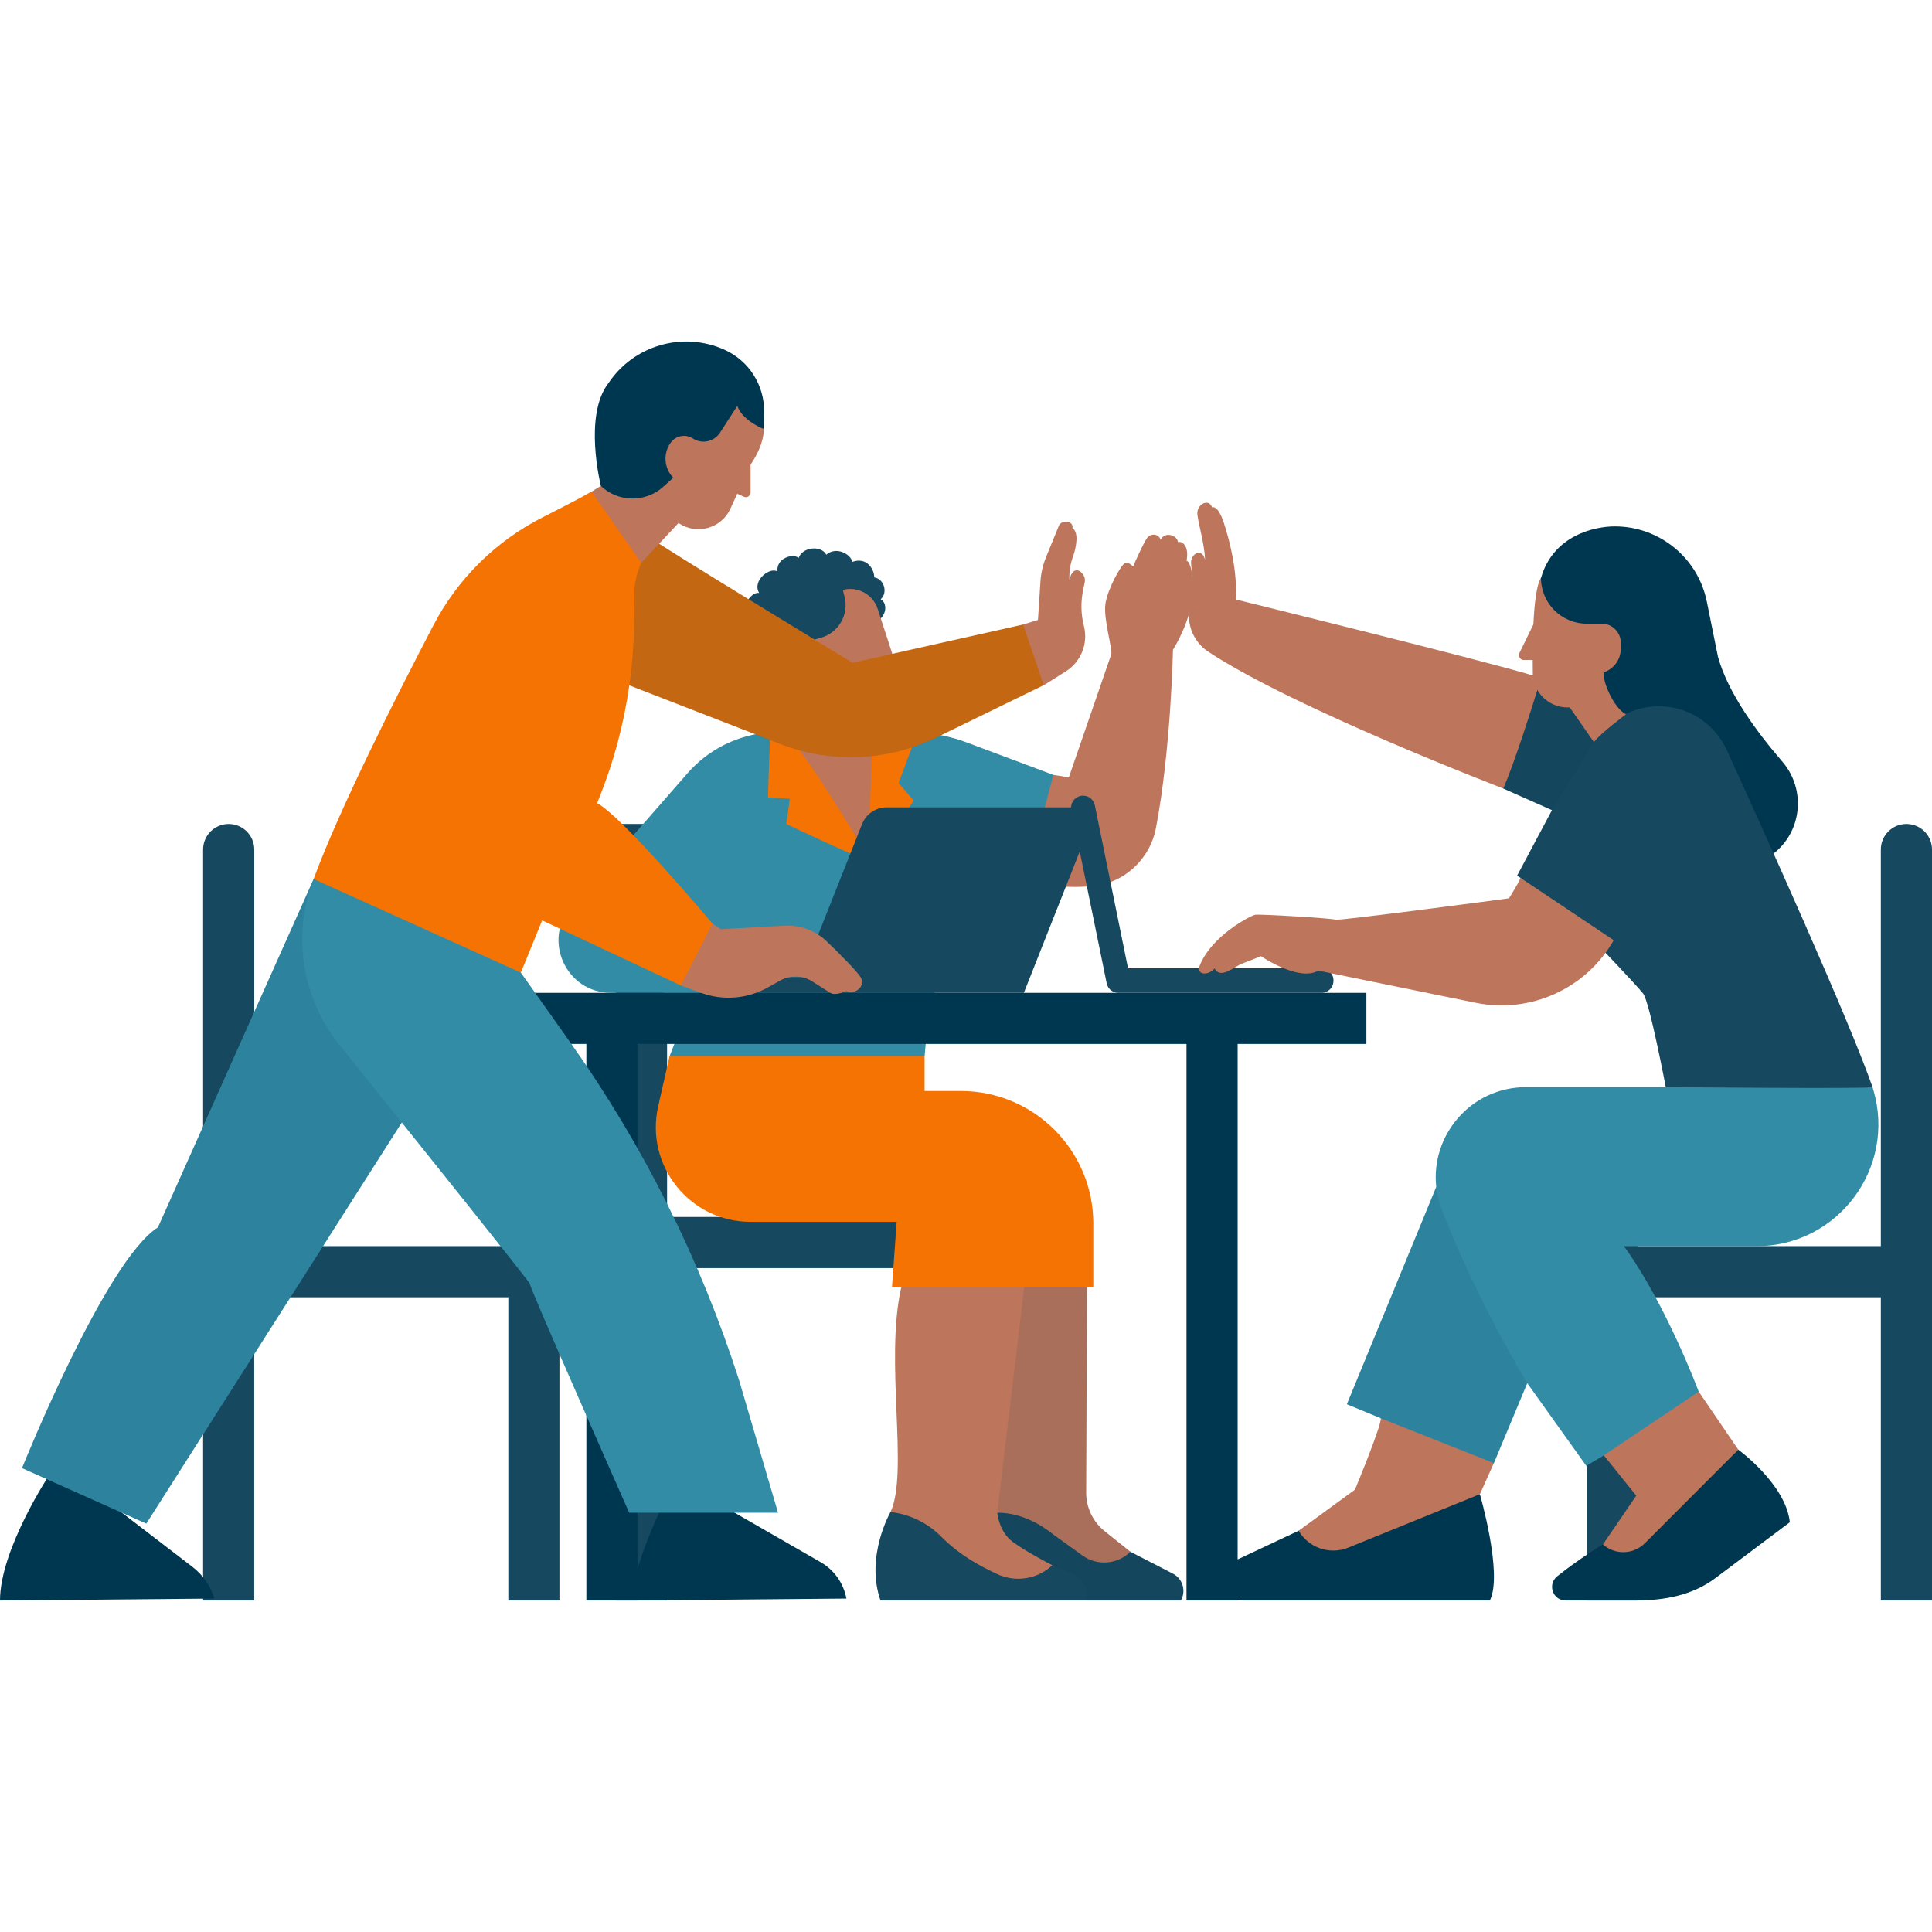
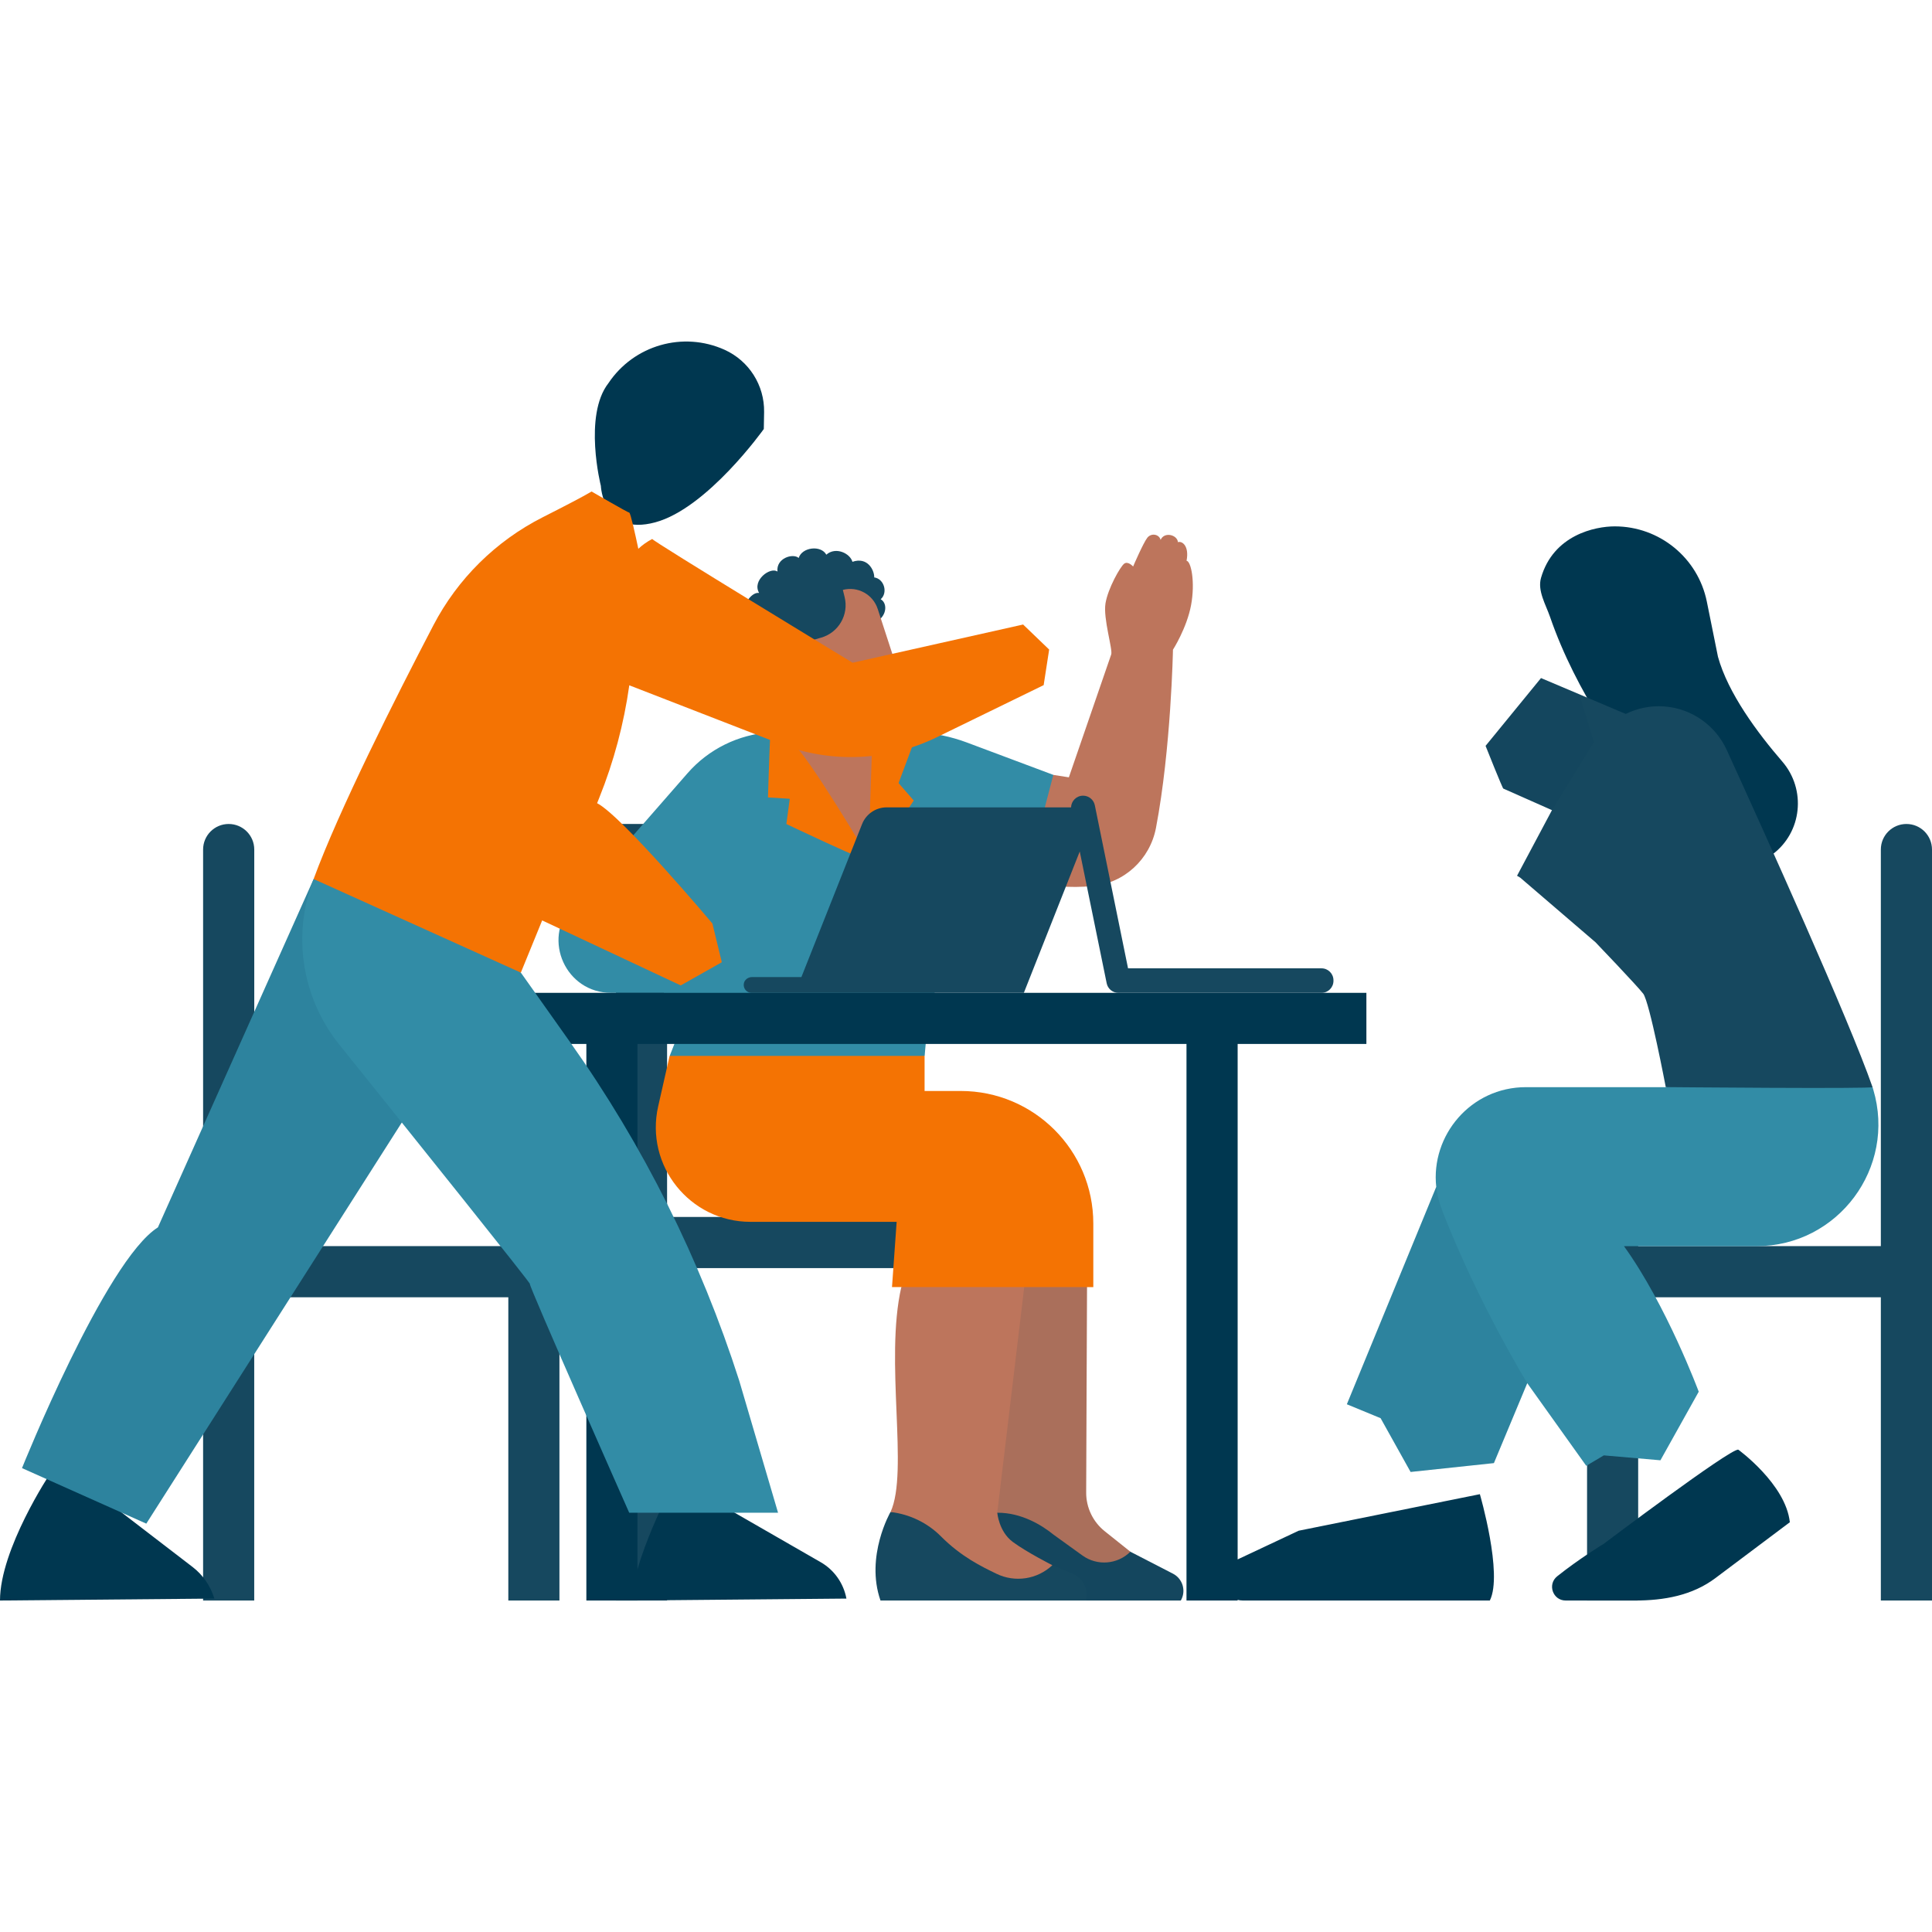
<svg xmlns="http://www.w3.org/2000/svg" width="500" zoomAndPan="magnify" viewBox="0 0 375 375" height="500" preserveAspectRatio="xMidYMid meet" version="1.0">
  <defs>
    <filter x="0%" y="0%" width="100%" height="100%" id="3bac25a515">
      <feColorMatrix values="0 0 0 0 1 0 0 0 0 1 0 0 0 0 1 0 0 0 1 0" color-interpolation-filters="sRGB" />
    </filter>
    <clipPath id="543fe36143">
      <path d="M 39 159 L 375 159 L 375 310.84 L 39 310.84 Z M 39 159 " clip-rule="nonzero" />
    </clipPath>
    <clipPath id="6d14533b15">
      <path d="M 0 286 L 42 286 L 42 310.84 L 0 310.84 Z M 0 286 " clip-rule="nonzero" />
    </clipPath>
    <mask id="45a81f1b98">
      <g filter="url(#3bac25a515)">
        <rect x="-37.5" width="450" fill="#000000" y="-37.5" height="450" fill-opacity="0.1" />
      </g>
    </mask>
    <clipPath id="5bfed44bbf">
      <path d="M 1 0.398 L 77 0.398 L 77 125.922 L 1 125.922 Z M 1 0.398 " clip-rule="nonzero" />
    </clipPath>
    <clipPath id="8de550d274">
      <rect x="0" width="78" y="0" height="126" />
    </clipPath>
    <clipPath id="464028b2fd">
      <path d="M 83 66 L 349 66 L 349 310.84 L 83 310.84 Z M 83 66 " clip-rule="nonzero" />
    </clipPath>
    <mask id="db136f3693">
      <g filter="url(#3bac25a515)">
        <rect x="-37.5" width="450" fill="#000000" y="-37.5" height="450" fill-opacity="0.1" />
      </g>
    </mask>
    <clipPath id="0796ad00d0">
      <rect x="0" width="38" y="0" height="58" />
    </clipPath>
    <mask id="4e505afa0a">
      <g filter="url(#3bac25a515)">
-         <rect x="-37.5" width="450" fill="#000000" y="-37.5" height="450" fill-opacity="0.2" />
-       </g>
+         </g>
    </mask>
    <clipPath id="6843a9fdc3">
      <path d="M 1 0.398 L 83 0.398 L 83 43 L 1 43 Z M 1 0.398 " clip-rule="nonzero" />
    </clipPath>
    <clipPath id="0d426b510f">
      <rect x="0" width="83" y="0" height="44" />
    </clipPath>
    <clipPath id="a340a1168d">
      <path d="M 193 131 L 310 131 L 310 310.84 L 193 310.84 Z M 193 131 " clip-rule="nonzero" />
    </clipPath>
    <mask id="a41d0e6e6c">
      <g filter="url(#3bac25a515)">
        <rect x="-37.5" width="450" fill="#000000" y="-37.5" height="450" fill-opacity="0.1" />
      </g>
    </mask>
    <clipPath id="833980b740">
      <path d="M 0.441 0.52 L 116.84 0.52 L 116.84 179.801 L 0.441 179.801 Z M 0.441 0.52 " clip-rule="nonzero" />
    </clipPath>
    <clipPath id="fd285e46f2">
      <rect x="0" width="117" y="0" height="180" />
    </clipPath>
  </defs>
  <path fill="#16485f" d="M 151.336 131.012 C 155.227 135.934 169.344 121.457 170.762 120.219 C 172.176 118.977 172.133 116.98 170.941 116.312 C 172.387 115.051 171.621 112.352 169.688 112.074 C 169.734 110.695 168.398 108.02 165.457 109.047 C 165.016 107.426 162.227 106.039 160.387 107.664 C 159.359 105.77 155.684 106.18 155.023 108.301 C 153.922 107.336 150.613 108.316 150.906 110.941 C 149.512 109.969 145.914 112.652 147.344 115.09 C 145.695 114.812 143.559 118.156 144.719 120.176 Z M 151.336 131.012 " fill-opacity="1" fill-rule="nonzero" />
  <g clip-path="url(#543fe36143)">
    <path fill="#16485f" d="M 98.664 236.688 L 108.586 236.688 L 108.586 310.66 L 98.664 310.66 L 98.664 251.801 L 49.344 251.801 L 49.344 310.66 L 39.422 310.66 L 39.422 164.898 C 39.422 162.16 41.641 159.934 44.387 159.934 C 47.121 159.934 49.352 162.152 49.352 164.898 L 49.352 241.871 L 98.672 241.871 L 98.672 236.688 Z M 227.664 305.449 L 219.398 301.188 C 219.398 301.188 213.914 300.512 211.156 298.609 C 208.395 296.703 198.652 288.566 198.652 288.566 L 188.723 290.457 L 188.723 231.031 L 178.801 231.031 L 178.801 236.215 L 129.48 236.215 L 129.48 159.934 L 119.559 159.934 L 119.559 310.66 L 129.48 310.66 L 129.48 246.145 L 178.801 246.145 L 178.801 292.344 L 172.844 293.477 C 172.844 293.477 167.902 302.059 170.902 310.66 L 188.73 310.66 C 197.617 310.66 229.191 310.66 229.191 310.66 C 230.266 308.809 229.574 306.43 227.664 305.449 Z M 370.035 159.934 C 367.297 159.934 365.07 162.152 365.07 164.898 L 365.07 241.871 L 317.969 241.871 L 317.969 236.688 L 308.047 236.688 L 308.047 310.66 L 317.969 310.66 L 317.969 251.801 L 365.07 251.801 L 365.07 310.66 L 375 310.66 L 375 164.898 C 375 162.152 372.781 159.934 370.035 159.934 Z M 370.035 159.934 " fill-opacity="1" fill-rule="nonzero" />
  </g>
  <g clip-path="url(#6d14533b15)">
    <path fill="#003750" d="M 41.602 310.285 L 0 310.66 C 0 300.633 9.742 286 9.742 286 L 20.805 291.422 L 37.387 304.156 C 39.398 305.703 40.875 307.848 41.602 310.285 Z M 41.602 310.285 " fill-opacity="1" fill-rule="nonzero" />
  </g>
  <path fill="#328ca6" d="M 4.273 284.957 C 4.273 284.957 20.438 244.676 30.652 238.234 L 60.871 170.637 L 79.621 215.312 L 28.395 295.734 Z M 146.672 219.484 L 179.477 204.949 C 179.477 204.949 179.953 198.648 180.457 196.668 C 180.961 194.68 184.148 181.898 184.066 175.398 C 183.984 168.895 182.297 166.422 182.297 166.422 L 199.23 170.395 L 207.898 164.172 L 204.457 150.406 L 187.656 144.113 C 184.59 142.969 181.363 142.301 178.094 142.145 C 177.594 142.121 172.926 146.914 173.895 144.594 L 154.164 147.609 C 153.652 147.609 150.023 142.121 149.52 142.148 C 143.332 142.555 137.535 145.398 133.434 150.102 L 110.934 175.848 C 105.188 182.426 109.859 192.707 118.59 192.707 L 128.852 192.707 L 132.156 199.422 L 129.988 204.949 Z M 146.672 219.484 " fill-opacity="1" fill-rule="nonzero" />
  <g mask="url(#45a81f1b98)">
    <g transform="matrix(1, 0, 0, 1, 3, 170)">
      <g clip-path="url(#8de550d274)">
        <g clip-path="url(#5bfed44bbf)">
          <path fill="#003750" d="M 1.273 114.957 C 1.273 114.957 17.438 74.676 27.652 68.234 L 57.871 0.637 L 76.621 45.312 L 25.395 125.734 Z M 1.273 114.957 " fill-opacity="1" fill-rule="nonzero" />
        </g>
      </g>
    </g>
  </g>
  <g clip-path="url(#464028b2fd)">
    <path fill="#003750" d="M 324.344 159.395 C 315.059 147.086 305.902 134.336 300.871 119.762 C 300.023 117.316 298.395 114.664 299.109 112.172 C 301.508 103.816 309.629 102.168 313.426 102.168 C 322.102 102.168 329.578 108.281 331.297 116.785 L 333.457 127.48 C 335.398 134.523 341.102 142.219 345.93 147.805 C 350.633 153.242 349.785 161.574 344.012 165.852 C 341.191 167.934 337.898 169.637 334.359 170.074 C 330.504 168.211 326.918 162.805 324.344 159.395 Z M 337.402 281.379 C 335.902 281.082 311.129 299.77 311.129 299.77 C 311.191 299.68 306.391 302.648 302.25 305.957 C 300.301 307.52 301.402 310.66 303.898 310.66 L 317.355 310.66 C 322.988 310.66 328.469 309.684 332.969 306.301 L 347.406 295.465 C 346.613 288.062 337.402 281.379 337.402 281.379 Z M 252.066 297.113 L 240.227 302.68 L 240.227 202.629 L 265.215 202.629 L 265.215 192.707 L 83.941 192.707 L 83.941 202.629 L 113.812 202.629 L 113.812 310.66 L 123.734 310.66 L 123.734 310.652 L 164.289 310.285 C 163.738 307.309 161.918 304.727 159.293 303.219 L 140.07 292.164 L 128.391 292.613 C 128.391 292.613 125.387 298.816 123.734 304.613 L 123.734 202.629 L 230.297 202.629 L 230.297 310.66 L 240.219 310.66 L 240.219 310.531 C 240.531 310.609 240.863 310.66 241.215 310.66 L 289.176 310.66 C 291.758 305.539 287.242 290.02 287.242 290.02 Z M 148.312 79.996 C 148.402 74.801 145.395 70.047 140.656 67.898 C 132.57 64.246 123.039 66.992 118.102 74.363 C 113.184 80.664 116.625 94.301 116.625 94.301 C 116.625 94.301 117.023 104.117 127.172 101.387 C 137.316 98.656 148.254 83.27 148.254 83.27 Z M 148.312 79.996 " fill-opacity="1" fill-rule="nonzero" />
  </g>
  <path fill="#328ca6" d="M 72.195 161.965 L 79.621 165.609 L 101.102 188.793 L 110.625 202.234 C 124.883 222.34 135.961 244.52 143.484 267.992 L 151.02 293.621 L 122.129 293.621 C 122.129 293.621 102.441 249.176 102.848 249.199 C 103.125 249.211 80.25 220.684 65.859 202.758 C 58.637 193.766 56.672 181.602 60.801 170.824 C 60.84 170.734 60.863 170.664 60.887 170.621 M 322.289 283.441 L 329.723 270.129 C 329.723 270.129 323.484 253.344 315.211 241.879 L 340.941 241.879 C 356.762 241.879 368.113 226.645 363.602 211.488 L 363.457 211.016 C 363.457 211.016 353.879 201.348 353.578 200.898 C 353.281 200.449 323.324 211.016 323.324 211.016 L 296.191 211.016 C 285.449 211.016 277.68 220.414 278.773 230.379 L 261.426 272.566 L 267.977 275.27 L 273.797 285.707 L 289.965 283.988 L 296.438 268.473 L 307.891 284.516 L 311.301 282.488 Z M 322.289 283.441 " fill-opacity="1" fill-rule="nonzero" />
  <g mask="url(#db136f3693)">
    <g transform="matrix(1, 0, 0, 1, 260, 229)">
      <g clip-path="url(#0796ad00d0)">
        <path fill="#003750" d="M 20.051 6.262 C 26.965 24.039 36.438 39.457 36.438 39.457 L 29.965 54.977 L 13.797 56.691 L 7.977 46.254 L 1.426 43.551 L 18.773 1.363 C 18.953 3 19.414 4.629 20.051 6.262 Z M 20.051 6.262 " fill-opacity="1" fill-rule="nonzero" />
      </g>
    </g>
  </g>
  <path fill="#f47303" d="M 178.086 142.148 L 174.414 151.996 L 177.359 155.387 C 177.359 155.387 169.68 166.922 168.984 167.164 C 168.285 167.402 152.633 159.941 152.633 159.941 L 153.293 155.043 L 149.062 154.781 C 149.062 154.781 149.301 146.922 149.512 142.172 C 150.016 142.145 150.523 142.121 151.027 142.121 L 176.574 142.121 C 177.074 142.113 177.578 142.129 178.086 142.148 Z M 178.086 142.148 " fill-opacity="1" fill-rule="nonzero" />
  <path fill="#bd755c" d="M 169.328 143.148 L 168.555 166.422 C 168.555 166.422 156.773 146.469 153.824 144.266 Z M 161.781 134.785 L 173.625 128.215 L 170.363 118.195 C 169.441 115.367 166.477 113.746 163.598 114.496 L 163.941 115.887 C 164.789 119.32 162.766 122.809 159.359 123.773 L 155.551 124.855 Z M 161.781 134.785 " fill-opacity="1" fill-rule="nonzero" />
  <path fill="#f47303" d="M 174.945 249.82 L 173.137 249.82 L 174.039 237.16 L 145.672 237.16 C 133.891 237.16 125.145 226.227 127.754 214.727 L 129.969 204.949 L 179.461 204.949 L 179.461 211.758 L 186.48 211.758 C 200.691 211.758 212.211 223.277 212.211 237.488 L 212.211 249.828 L 210.988 249.828 L 201.953 261.234 Z M 198.586 121.219 L 165.488 128.637 C 165.488 128.637 126.496 104.941 126.602 104.613 C 125.586 105.137 124.695 105.781 123.898 106.52 C 123.293 103.652 122.379 99.543 122.145 99.504 C 121.793 99.453 114.824 95.402 114.824 95.402 C 113.191 96.379 109.387 98.352 105.328 100.406 C 96.246 105.012 88.828 112.336 84.121 121.367 C 76.703 135.582 65.789 157.238 60.871 170.621 L 101.094 188.785 L 105.234 178.652 L 132.129 191.27 L 140.102 186.77 L 138.277 179.254 C 138.277 179.254 120.699 158.359 115.898 155.898 L 116.324 154.832 C 119.145 147.812 121.094 140.484 122.145 133.016 L 151.387 144.371 C 161.266 148.203 172.297 147.746 181.824 143.102 L 202.574 132.984 L 203.641 126.078 Z M 198.586 121.219 " fill-opacity="1" fill-rule="nonzero" />
  <g mask="url(#4e505afa0a)">
    <g transform="matrix(1, 0, 0, 1, 121, 104)">
      <g clip-path="url(#0d426b510f)">
        <g clip-path="url(#6843a9fdc3)">
          <path fill="#003750" d="M 82.648 22.102 L 81.582 29.008 L 60.828 39.125 C 51.305 43.77 40.273 44.234 30.395 40.395 L 1.16 29.047 C 1.676 25.395 1.977 21.703 2.059 18.004 C 2.129 14.711 2.172 11.996 2.148 11.09 C 2.082 8.188 3.461 5.234 3.461 5.234 C 3.461 5.234 3.223 4.062 2.898 2.531 C 3.695 1.797 4.586 1.152 5.602 0.629 C 5.496 0.949 44.488 24.648 44.488 24.648 L 77.586 17.234 Z M 82.648 22.102 " fill-opacity="1" fill-rule="nonzero" />
        </g>
      </g>
    </g>
  </g>
  <path fill="#bd755c" d="M 199.223 170.395 L 204.449 150.406 L 207.465 150.879 C 207.465 150.879 215.348 127.977 215.684 127.031 C 216.023 126.086 214.094 120.055 214.574 117.121 C 215.055 114.191 217.449 109.984 218.199 109.414 C 218.949 108.844 219.938 109.961 219.938 109.961 C 220.035 109.707 221.918 105.379 222.684 104.387 C 223.453 103.391 225.008 103.684 225.27 104.793 C 225.996 103.129 228.531 103.816 228.637 105.234 C 229.469 104.949 230.863 105.992 230.309 108.844 C 231.195 108.957 232.012 112.996 231.188 117.445 C 230.363 121.895 227.672 126.109 227.672 126.109 C 227.672 126.109 227.309 145.344 224.371 160.707 C 223.207 166.789 218.203 171.43 212.039 171.992 C 207.809 172.367 203.004 172.195 199.223 170.395 Z M 172.852 293.477 C 176.559 293.906 180.016 295.57 182.641 298.211 C 186.586 302.172 190.539 304.074 193.402 305.461 C 197.016 307.219 201.336 306.559 204.262 303.805 C 204.262 303.805 199.312 301.301 196.59 299.289 C 193.867 297.281 193.574 293.621 193.574 293.621 C 198.309 293.59 202.273 296.074 204.496 297.879 L 210.105 301.922 C 212.969 303.984 216.898 303.672 219.406 301.188 L 214.41 297.199 C 212.137 295.375 210.816 292.621 210.824 289.707 L 210.988 249.82 L 174.945 249.82 C 171.668 264.129 176.438 285.699 172.852 293.477 Z M 172.852 293.477 " fill-opacity="1" fill-rule="nonzero" />
  <path fill="#16485f" d="M 258.824 190.277 L 258.824 190.383 C 258.824 191.672 257.781 192.715 256.492 192.715 L 217.086 192.715 C 215.984 192.715 215.031 191.941 214.809 190.863 L 209.578 165.273 L 198.727 192.715 L 145.891 192.715 C 144.961 192.715 144.219 191.883 144.375 190.922 C 144.496 190.164 145.207 189.648 145.973 189.648 L 155.551 189.648 L 167.332 159.941 C 168.113 157.988 170.004 156.707 172.102 156.707 L 207.891 156.707 C 207.93 155.484 208.926 154.441 210.227 154.441 C 211.328 154.441 212.281 155.215 212.504 156.297 L 218.953 187.953 L 256.492 187.953 C 257.781 187.945 258.824 188.988 258.824 190.277 Z M 291.797 153.062 L 301.238 157.246 L 294.457 169.984 L 295.074 170.352 L 309.684 182.891 C 309.684 182.891 317.707 191.262 318.945 192.871 C 320.184 194.484 323.324 211.008 323.324 211.008 C 323.324 211.008 363.586 211.375 363.457 211.008 C 358.859 197.816 342.48 161.59 335.152 145.555 C 332.949 140.734 328.289 137.5 323.004 137.117 C 320.387 136.93 317.82 137.457 315.555 138.574 L 299.109 131.613 L 288.352 144.773 C 288.344 144.781 291.734 153.258 291.797 153.062 Z M 291.797 153.062 " fill-opacity="1" fill-rule="nonzero" />
  <g clip-path="url(#a340a1168d)">
    <g mask="url(#a41d0e6e6c)">
      <g transform="matrix(1, 0, 0, 1, 193, 131)">
        <g clip-path="url(#fd285e46f2)">
          <g clip-path="url(#833980b740)">
            <path fill="#003750" d="M 106.109 0.629 L 113.547 3.77 L 116.383 13.047 C 116.383 13.047 111.898 20.254 108.238 26.246 L 98.797 22.062 C 98.727 22.258 95.344 13.781 95.344 13.781 Z M 34.664 174.449 L 26.398 170.188 L 21.402 166.199 C 19.129 164.375 17.809 161.621 17.816 158.707 L 17.984 118.82 L 5.801 118.82 L 0.566 162.621 C 0.566 162.621 0.859 166.273 3.582 168.289 C 6.305 170.301 11.254 172.805 11.254 172.805 L 15.199 174.449 C 17.105 175.242 18.191 177.262 17.801 179.285 L 17.832 179.66 C 27.426 179.66 36.176 179.66 36.176 179.66 C 37.266 177.809 36.574 175.43 34.664 174.449 Z M 34.664 174.449 " fill-opacity="1" fill-rule="nonzero" />
          </g>
        </g>
      </g>
    </g>
  </g>
-   <path fill="#bd755c" d="M 313.223 182.492 C 307.852 191.914 297.039 196.809 286.418 194.637 L 255.871 188.395 C 252.105 190.613 244.746 185.59 244.746 185.59 C 244.746 185.59 242.789 186.414 241.207 186.984 C 239.625 187.555 236.91 190.172 235.762 187.984 C 234.391 189.477 232.289 189.16 232.801 187.578 C 235.051 181.668 242.738 177.723 243.629 177.559 C 244.516 177.395 258.594 178.238 259.199 178.512 C 259.809 178.781 292.891 174.363 292.891 174.363 C 292.891 174.363 295.305 170.531 295.066 170.352 Z M 234.488 126.469 C 251.078 137.461 291.797 153.055 291.797 153.055 C 294.066 147.699 297.059 138.25 298.402 133.914 C 299.633 136.066 302.012 137.461 304.672 137.297 L 309.375 144.039 C 310.719 142.262 315.594 138.656 315.594 138.656 C 313.117 137.297 311.062 132.242 311.25 130.496 C 313.184 129.887 314.586 128.082 314.586 125.941 L 314.586 124.734 C 314.586 122.703 312.938 121.059 310.914 121.059 L 307.996 121.059 C 303.082 121.059 299.102 117.078 299.102 112.164 C 298.246 113.492 297.816 117.102 297.629 121.203 L 294.93 126.723 C 294.613 127.359 295.078 128.109 295.793 128.109 L 297.496 128.109 C 297.496 128.988 297.504 129.852 297.516 130.668 C 297.516 130.816 297.531 130.969 297.547 131.109 C 287.445 128.059 239.844 116.352 239.844 116.352 C 240.234 111.168 238.746 105.121 237.547 101.484 C 236.348 97.848 235.262 98.484 235.262 98.484 C 234.629 96.594 232.156 97.914 232.418 99.941 C 232.68 101.965 233.828 105.789 233.902 108.672 C 233.301 106.145 231.008 107.523 231.188 109.422 C 231.293 110.508 231.609 113.449 231.344 115.652 C 231.172 116.359 231.008 117.258 230.863 118.195 C 230.363 121.414 231.766 124.668 234.488 126.469 Z M 329.723 270.121 L 311.297 282.477 L 317.594 290.305 L 311.129 299.77 C 313.477 301.863 317.047 301.758 319.266 299.539 L 337.402 281.379 Z M 141.773 98.734 L 143.102 95.832 L 144.375 96.414 C 144.988 96.699 145.688 96.25 145.688 95.574 L 145.688 90.184 C 148.449 86.172 148.254 83.27 148.254 83.27 C 147.039 82.773 144.031 81.316 143.109 78.789 L 139.754 83.98 C 138.621 85.734 136.281 86.246 134.52 85.129 L 134.484 85.105 C 133.051 84.191 131.16 84.559 130.172 85.938 C 128.648 88.051 128.91 90.926 130.672 92.734 L 128.754 94.465 C 125.297 97.594 120 97.531 116.617 94.316 C 116.617 94.316 115.066 95.281 114.824 95.426 L 124.461 109.238 L 131.699 101.516 C 135.188 103.914 140.012 102.586 141.773 98.734 Z M 210.277 114.309 C 210.422 113.664 210.531 113.102 210.578 112.801 C 210.773 111.301 208.371 109.047 207.57 112.547 C 207.57 112.547 207.414 110.395 208.184 108.289 C 208.957 106.188 209.422 103.309 208.184 102.527 C 208.336 100.895 205.973 100.906 205.523 102.055 C 205.289 102.656 203.969 105.859 203.047 108.113 C 202.426 109.621 202.059 111.219 201.953 112.84 L 201.465 120.332 L 198.586 121.219 L 202.59 133.008 L 206.871 130.316 C 209.828 128.461 211.246 124.906 210.391 121.523 C 209.781 119.164 209.754 116.695 210.277 114.309 Z M 160.492 182.738 C 158.289 180.609 155.297 179.5 152.234 179.672 L 139.922 180.355 L 138.285 179.273 L 132.137 191.281 L 136.078 192.715 C 140.34 194.27 145.059 193.887 149.016 191.672 L 151.449 190.316 C 153.383 189.234 155.754 189.297 157.629 190.473 C 159.105 191.402 160.656 192.387 161.137 192.699 C 162.137 193.352 164.25 192.371 164.25 192.371 C 165.254 193.246 168.164 191.793 167.109 189.797 C 166.484 188.645 163.164 185.32 160.492 182.738 Z M 262.996 289.145 L 252.066 297.113 C 254.004 300.422 258.059 301.824 261.621 300.43 L 287.25 290.02 L 289.957 283.984 L 267.969 275.27 C 268.516 275.816 262.996 289.145 262.996 289.145 Z M 262.996 289.145 " fill-opacity="1" fill-rule="nonzero" />
</svg>